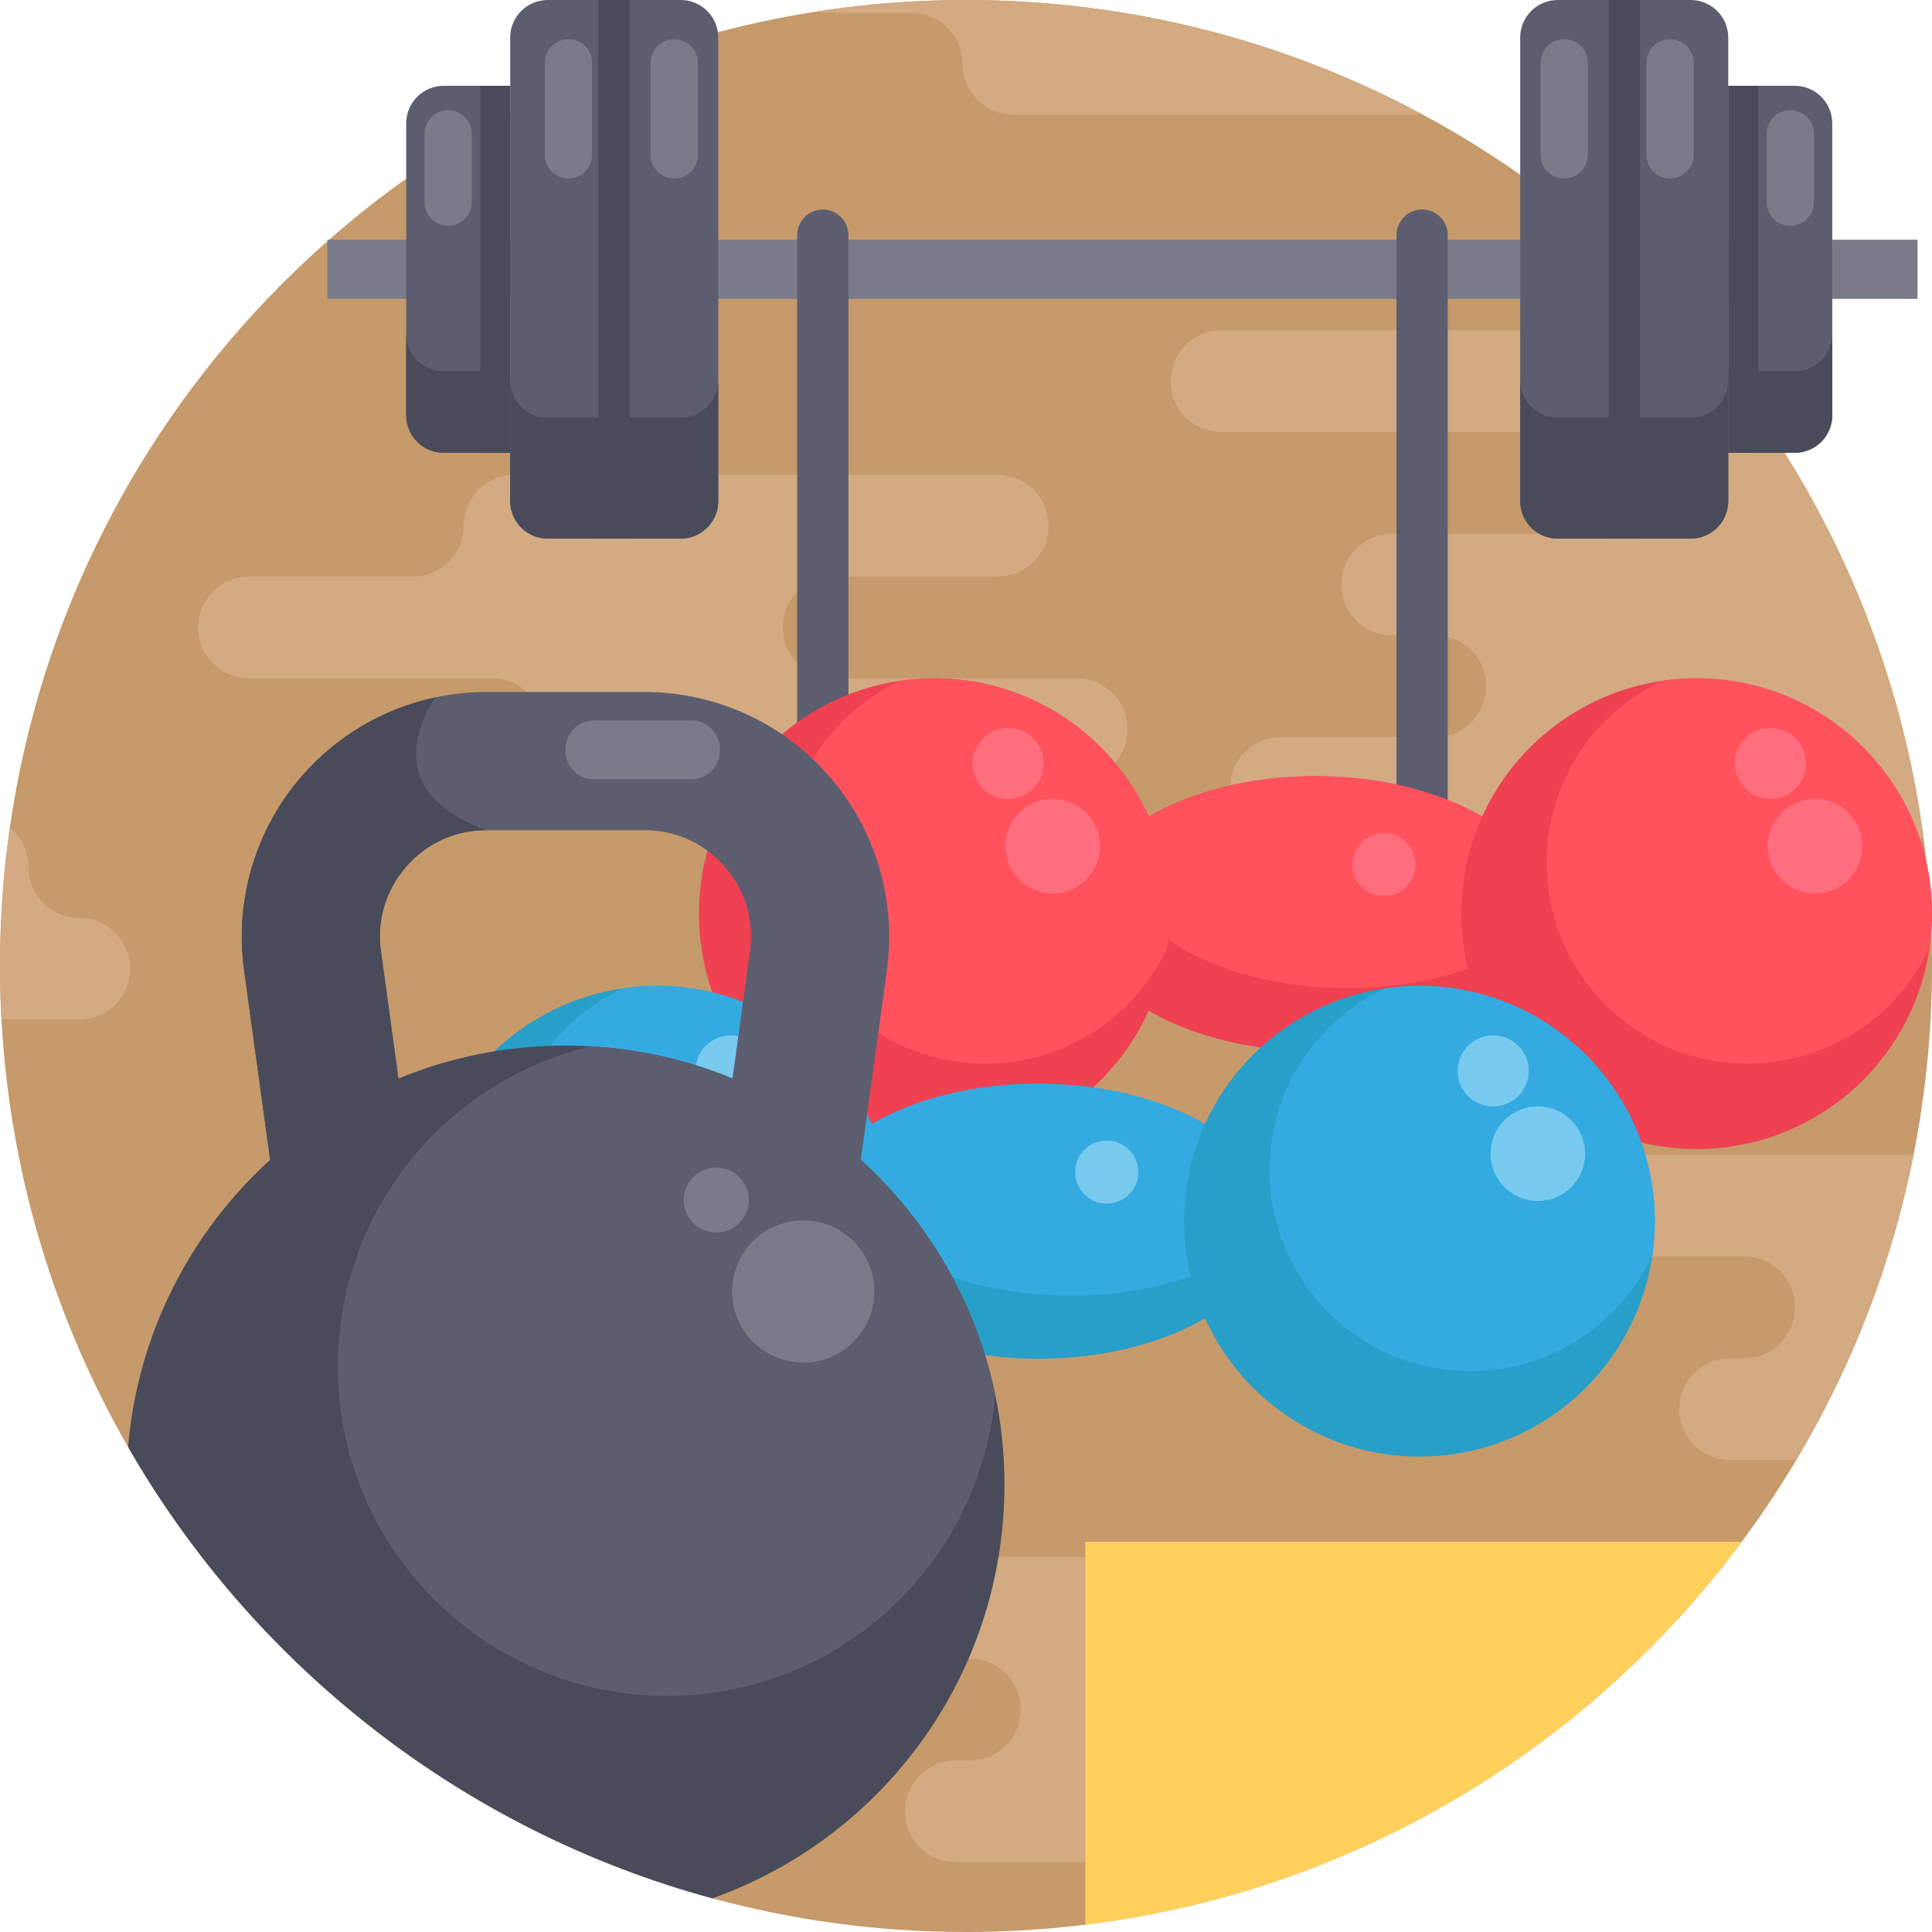
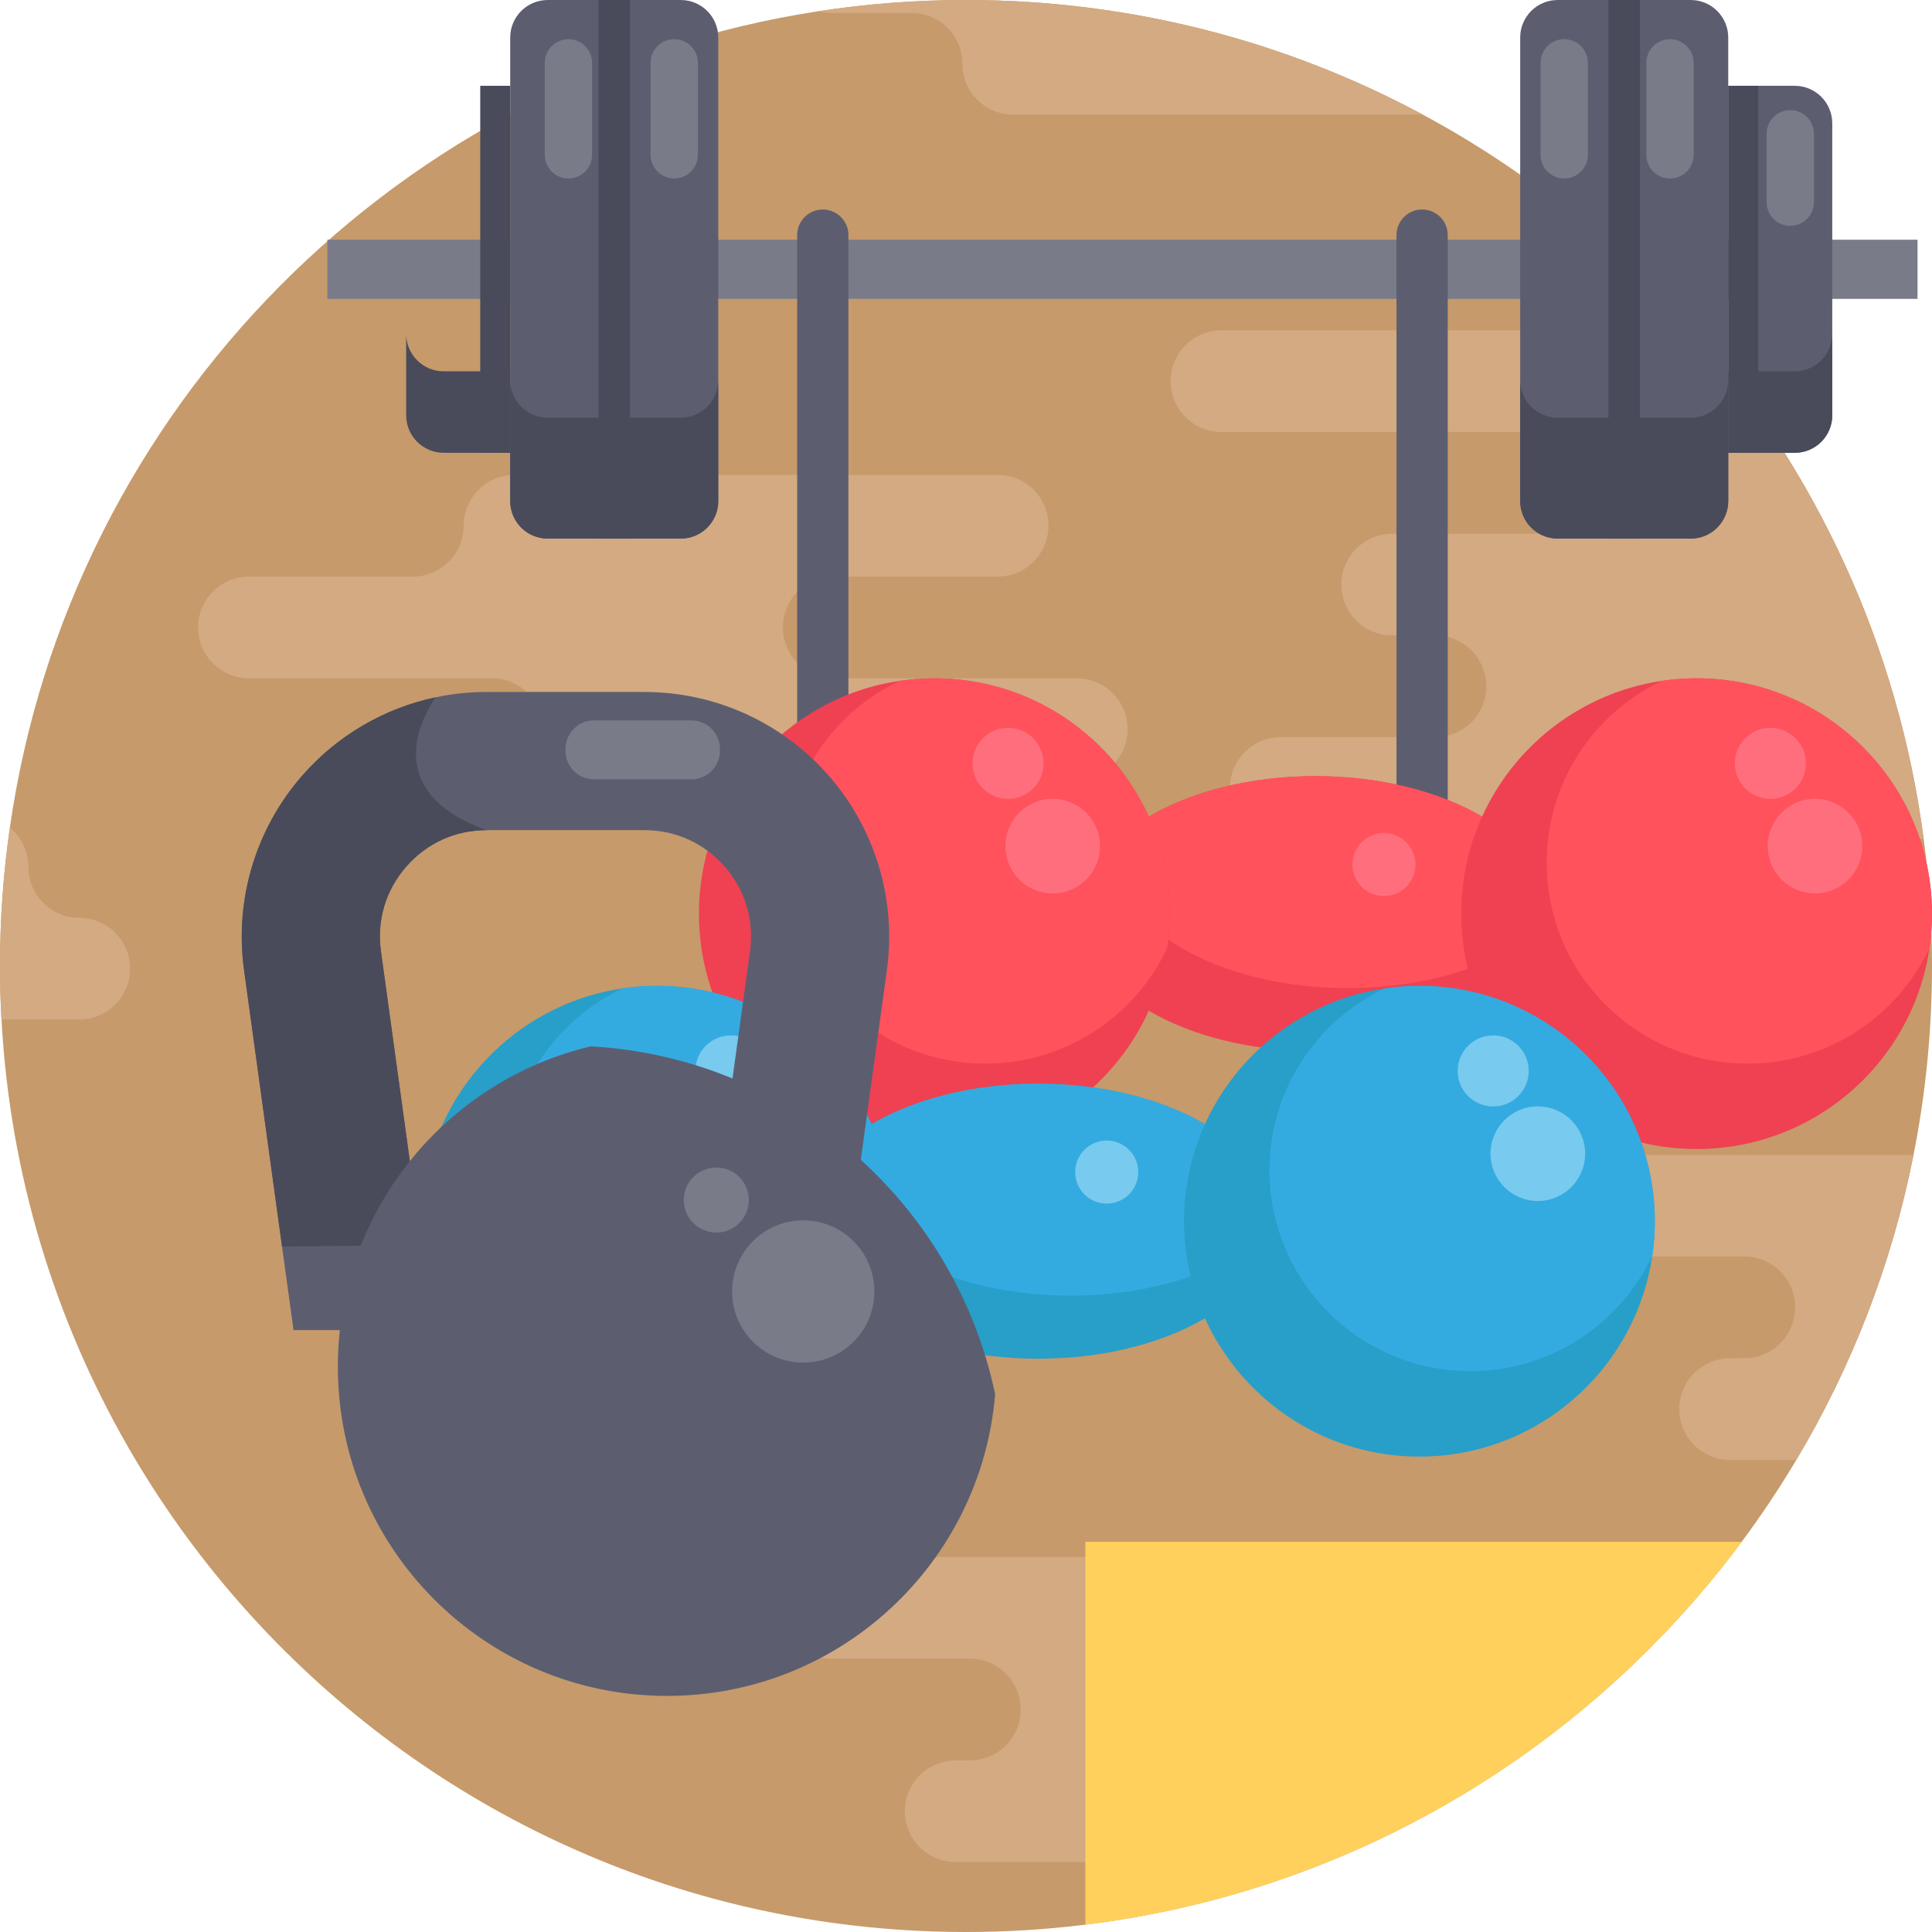
<svg xmlns="http://www.w3.org/2000/svg" version="1.1" id="Capa_1" x="0px" y="0px" viewBox="0 0 512 512" style="enable-background:new 0 0 512 512;" xml:space="preserve">
  <path style="fill:#C69A6A;" d="M512,256c0,17.126-1.682,33.855-4.89,50.04c-5.747,29.017-16.405,56.278-31.075,80.865  c-4.451,7.481-9.289,14.723-14.461,21.682c-15.047,20.24-33.008,38.181-53.279,53.196c-1.714,1.285-3.448,2.529-5.193,3.751  c-0.01,0.01-0.01,0.01-0.01,0.01c-7.168,5.036-14.587,9.718-22.267,14.002c-9.331,5.235-19.028,9.895-29.038,13.928  c-20.219,8.171-41.733,13.824-64.146,16.583C277.274,511.342,266.71,512,256,512c-23.27,0-45.808-3.103-67.229-8.923  c-66.038-17.92-121.469-61.607-154.833-119.609C14.566,349.78,2.633,311.265,0.397,270.179C0.125,265.488,0,260.754,0,256  c0-12.445,0.888-24.691,2.612-36.665C18.557,108.147,105.942,20.031,216.775,2.988c0,0,0,0.01,0.01,0C229.575,1.024,242.657,0,256,0  c43.719,0,84.877,10.961,120.874,30.281c27.303,14.649,51.639,34.105,71.879,57.25c32.413,37.042,54.314,83.529,61.043,134.781  C511.248,233.336,512,244.579,512,256z" />
  <g>
    <path style="fill:#D3AA81;" d="M509.795,222.312H339.414c-3.72,0-7.084-1.505-9.519-3.95c-2.445-2.435-3.95-5.799-3.95-9.529   c0-7.44,6.029-13.479,13.469-13.479h40.97c3.72,0,7.095-1.505,9.529-3.95c2.445-2.435,3.95-5.799,3.95-9.529   c0-7.44-6.029-13.469-13.479-13.469h-11.431c-3.72,0-7.084-1.505-9.529-3.95c-2.445-2.445-3.95-5.81-3.95-9.529   c0-7.45,6.04-13.479,13.479-13.479h37.857c3.72,0,7.095-1.505,9.529-3.95c2.435-2.445,3.95-5.81,3.95-9.529   c0-7.44-6.04-13.479-13.479-13.479h-83.111c-3.73,0-7.095-1.505-9.529-3.95c-2.445-2.435-3.95-5.81-3.95-9.529   c0-7.44,6.029-13.479,13.479-13.479h125.053C481.165,124.573,503.066,171.06,509.795,222.312z" />
    <path style="fill:#D3AA81;" d="M507.11,306.04c-5.747,29.017-16.405,56.278-31.075,80.865h-17.544c-3.73,0-7.095-1.515-9.529-3.95   c-2.445-2.435-3.95-5.81-3.95-9.529c0-7.44,6.029-13.479,13.479-13.479h3.741c3.73,0,7.095-1.505,9.529-3.95   c2.445-2.435,3.95-5.799,3.95-9.529c0-7.44-6.029-13.479-13.479-13.479h-36.739c-3.72,0-7.095-1.505-9.529-3.95   c-2.435-2.435-3.95-5.799-3.95-9.529c0-7.44,6.039-13.469,13.479-13.469L507.11,306.04L507.11,306.04z" />
    <path style="fill:#D3AA81;" d="M406.288,453.047c0,3.333-1.202,6.384-3.218,8.735c-1.39,1.64-3.166,2.936-5.193,3.751   c-0.01,0.01-0.01,0.01-0.01,0.01c-1.557,0.637-3.271,0.982-5.057,0.982h-3.741c-3.72,0-7.095,1.505-9.529,3.939   c-2.341,2.341-3.824,5.538-3.939,9.08c-9.331,5.235-19.028,9.895-29.038,13.928h-93.309c-3.72,0-7.084-1.505-9.519-3.95   c-2.445-2.435-3.95-5.81-3.95-9.529c0-7.44,6.029-13.469,13.469-13.469h3.751c3.72,0,7.084-1.515,9.529-3.95s3.95-5.81,3.95-9.529   c0-7.45-6.04-13.479-13.479-13.479h-36.739c-3.72,0-7.084-1.515-9.529-3.95c-2.445-2.435-3.95-5.81-3.95-9.529   c0-7.44,6.04-13.479,13.479-13.479h113.58c7.44,0,13.469,6.04,13.469,13.479s6.04,13.479,13.479,13.479h32.016   c3.73,0,7.095,1.505,9.529,3.95C404.783,445.952,406.288,449.317,406.288,453.047z" />
    <path style="fill:#D3AA81;" d="M207.477,166.28L207.477,166.28c0-7.444,6.034-13.478,13.478-13.478h43.432   c7.444,0,13.478-6.034,13.478-13.478l0,0c0-7.444-6.034-13.478-13.478-13.478h-128.04c-7.444,0-13.478,6.034-13.478,13.478l0,0   c0,7.444-6.034,13.478-13.478,13.478H65.96c-7.444,0-13.478,6.034-13.478,13.478l0,0c0,7.444,6.034,13.478,13.478,13.478h64.398   c7.444,0,13.478,6.034,13.478,13.478l0,0c0,7.444,6.034,13.478,13.478,13.478h128.039c7.444,0,13.478-6.034,13.478-13.478l0,0   c0-7.444-6.034-13.478-13.478-13.478h-64.399C213.511,179.757,207.477,173.723,207.477,166.28z" />
    <path style="fill:#D3AA81;" d="M376.874,30.281c-0.543,0.073-1.097,0.104-1.661,0.104H268.518c-7.44,0-13.479-6.029-13.479-13.469   v-0.01c0-7.44-6.029-13.469-13.479-13.469h-21.337c-1.191,0-2.341-0.157-3.438-0.449C229.575,1.024,242.657,0,256,0   C299.719,0,340.877,10.961,376.874,30.281z" />
    <path style="fill:#D3AA81;" d="M34.492,256.7c0,7.45-6.04,13.479-13.479,13.479H0.397C0.125,265.488,0,260.754,0,256   c0-12.445,0.888-24.691,2.612-36.665c3.009,2.466,4.921,6.217,4.921,10.418c0,3.72,1.515,7.095,3.95,9.529   c2.435,2.435,5.81,3.95,9.529,3.95s7.095,1.505,9.529,3.939C32.977,249.616,34.492,252.98,34.492,256.7z" />
  </g>
  <rect x="86.758" y="63.532" style="fill:#797B89;" width="421.407" height="15.673" />
  <g>
    <path style="fill:#5C5E70;" d="M218.05,296.511c-3.751,0-6.792-3.041-6.792-6.792V62.312c0-3.751,3.041-6.792,6.792-6.792   s6.792,3.041,6.792,6.792v227.406C224.842,293.47,221.802,296.511,218.05,296.511z" />
    <path style="fill:#5C5E70;" d="M376.875,296.511c-3.751,0-6.792-3.041-6.792-6.792V62.312c0-3.751,3.041-6.792,6.792-6.792   c3.751,0,6.792,3.041,6.792,6.792v227.406C383.667,293.47,380.626,296.511,376.875,296.511z" />
-     <path style="fill:#5C5E70;" d="M135.211,120h-17.62c-5.494,0-9.947-4.453-9.947-9.947V32.685c0-5.494,4.453-9.947,9.947-9.947   h17.62L135.211,120L135.211,120z" />
  </g>
  <g>
    <path style="fill:#494B5B;" d="M107.643,88.458v21.595c0,5.494,4.453,9.947,9.947,9.947h17.62V98.405h-17.62   C112.097,98.405,107.643,93.952,107.643,88.458z" />
    <rect x="127.269" y="22.738" style="fill:#494B5B;" width="7.945" height="97.259" />
  </g>
  <path style="fill:#5C5E70;" d="M162.778,0.001h-17.62c-5.494,0-9.947,4.453-9.947,9.947V132.79c0,5.494,4.453,9.947,9.947,9.947  h17.62h17.62c5.494,0,9.947-4.453,9.947-9.947V9.948c0-5.494-4.453-9.947-9.947-9.947C180.398,0.001,162.778,0.001,162.778,0.001z" />
  <g>
    <path style="fill:#494B5B;" d="M180.398,110.693h-17.62h-17.62c-5.494,0-9.947-4.453-9.947-9.947v32.044   c0,5.494,4.453,9.947,9.947,9.947h17.62h17.62c5.494,0,9.947-4.453,9.947-9.947v-32.044   C190.346,106.239,185.893,110.693,180.398,110.693z" />
    <rect x="158.595" y="0" style="fill:#494B5B;" width="8.359" height="142.733" />
  </g>
  <g>
    <path style="fill:#797B89;" d="M178.678,47.303L178.678,47.303c-3.463,0-6.269-2.807-6.269-6.269V16.653   c0-3.463,2.807-6.269,6.269-6.269l0,0c3.463,0,6.269,2.807,6.269,6.269v24.381C184.947,44.496,182.14,47.303,178.678,47.303z" />
    <path style="fill:#797B89;" d="M150.64,47.303L150.64,47.303c-3.463,0-6.269-2.807-6.269-6.269V16.653   c0-3.463,2.807-6.269,6.269-6.269l0,0c3.463,0,6.269,2.807,6.269,6.269v24.381C156.909,44.496,154.102,47.303,150.64,47.303z" />
-     <path style="fill:#797B89;" d="M118.77,59.841L118.77,59.841c-3.463,0-6.269-2.807-6.269-6.269V35.461   c0-3.463,2.807-6.269,6.269-6.269l0,0c3.463,0,6.269,2.807,6.269,6.269v18.111C125.04,57.035,122.232,59.841,118.77,59.841z" />
  </g>
  <path style="fill:#5C5E70;" d="M458.001,120h17.62c5.494,0,9.947-4.453,9.947-9.947V32.685c0-5.494-4.453-9.947-9.947-9.947h-17.62  V120z" />
  <g>
    <path style="fill:#494B5B;" d="M485.568,88.458v21.595c0,5.494-4.453,9.947-9.947,9.947h-17.62V98.405h17.62   C481.115,98.405,485.568,93.952,485.568,88.458z" />
    <rect x="458" y="22.738" style="fill:#494B5B;" width="7.945" height="97.259" />
  </g>
  <path style="fill:#5C5E70;" d="M430.433,0.001h17.62c5.494,0,9.947,4.453,9.947,9.947V132.79c0,5.494-4.453,9.947-9.947,9.947  h-17.62h-17.62c-5.494,0-9.947-4.453-9.947-9.947V9.948c0-5.494,4.453-9.947,9.947-9.947L430.433,0.001z" />
  <g>
    <path style="fill:#494B5B;" d="M412.812,110.693h17.62h17.62c5.494,0,9.947-4.453,9.947-9.947v32.044   c0,5.494-4.453,9.947-9.947,9.947h-17.62h-17.62c-5.494,0-9.947-4.453-9.947-9.947v-32.044   C402.865,106.239,407.318,110.693,412.812,110.693z" />
    <rect x="426.256" y="0" style="fill:#494B5B;" width="8.359" height="142.733" />
  </g>
  <g>
    <path style="fill:#797B89;" d="M414.534,47.303L414.534,47.303c3.463,0,6.269-2.807,6.269-6.269V16.653   c0-3.463-2.807-6.269-6.269-6.269l0,0c-3.463,0-6.269,2.807-6.269,6.269v24.381C408.265,44.496,411.071,47.303,414.534,47.303z" />
    <path style="fill:#797B89;" d="M442.572,47.303L442.572,47.303c3.463,0,6.269-2.807,6.269-6.269V16.653   c0-3.463-2.807-6.269-6.269-6.269l0,0c-3.463,0-6.269,2.807-6.269,6.269v24.381C436.302,44.496,439.109,47.303,442.572,47.303z" />
    <path style="fill:#797B89;" d="M474.441,59.841L474.441,59.841c3.463,0,6.269-2.807,6.269-6.269V35.461   c0-3.463-2.807-6.269-6.269-6.269l0,0c-3.463,0-6.269,2.807-6.269,6.269v18.111C468.172,57.035,470.978,59.841,474.441,59.841z" />
  </g>
  <path style="fill:#EF4152;" d="M410.978,242.137c0,0.585-0.021,1.181-0.073,1.755c-1.567,19.31-28.86,34.68-62.297,34.68  c-34.45,0-62.37-16.311-62.37-36.436c0-6.74,3.135-13.051,8.589-18.463c10.846-10.762,30.866-17.983,53.781-17.983  C383.059,205.691,410.978,222.002,410.978,242.137z" />
  <path style="fill:#FF525D;" d="M410.978,242.137c0,0.585-0.021,1.181-0.073,1.755c-10.846,10.752-30.866,17.962-53.781,17.962  c-34.44,0-62.37-16.311-62.37-36.436c0-0.585,0.021-1.17,0.073-1.745c10.846-10.762,30.866-17.983,53.781-17.983  C383.059,205.691,410.978,222.002,410.978,242.137z" />
  <path style="fill:#EF4152;" d="M309.978,242.137c0,3.103-0.23,6.144-0.669,9.122c-4.409,30.114-30.365,53.248-61.712,53.248  c-34.44,0-62.37-27.93-62.37-62.37c0-31.347,23.134-57.302,53.248-61.712c2.978-0.439,6.019-0.669,9.122-0.669  C282.048,179.757,309.978,207.687,309.978,242.137z" />
  <path style="fill:#FF525D;" d="M309.978,242.137c0,3.103-0.23,6.144-0.669,9.122c-8.505,18.087-26.896,30.605-48.201,30.605  c-29.403,0-53.238-23.834-53.238-53.238c0-21.305,12.518-39.696,30.605-48.201c2.978-0.439,6.019-0.669,9.122-0.669  C282.048,179.757,309.978,207.687,309.978,242.137z" />
  <circle style="fill:#EF4152;" cx="449.62" cy="242.134" r="62.372" />
  <g>
    <circle style="fill:#FF6E7C;" cx="278.977" cy="224.235" r="12.539" />
    <circle style="fill:#FF6E7C;" cx="267.149" cy="202.303" r="9.415" />
  </g>
  <path style="fill:#FF525D;" d="M511.997,242.137c0,3.103-0.23,6.144-0.669,9.122c-8.505,18.087-26.896,30.605-48.201,30.605  c-29.403,0-53.238-23.834-53.238-53.238c0-21.305,12.518-39.696,30.605-48.201c2.978-0.439,6.019-0.669,9.122-0.669  C484.067,179.757,511.997,207.687,511.997,242.137z" />
  <g>
    <circle style="fill:#FF6E7C;" cx="480.998" cy="224.235" r="12.539" />
    <circle style="fill:#FF6E7C;" cx="469.17" cy="202.303" r="9.415" />
    <circle style="fill:#FF6E7C;" cx="366.749" cy="229.115" r="8.359" />
  </g>
  <path style="fill:#279FC9;" d="M337.522,323.64c0,0.585-0.021,1.181-0.073,1.755c-1.567,19.31-28.86,34.68-62.297,34.68  c-34.45,0-62.37-16.311-62.37-36.436c0-6.74,3.135-13.051,8.589-18.463c10.846-10.762,30.866-17.983,53.781-17.983  C309.602,287.194,337.522,303.505,337.522,323.64z" />
  <path style="fill:#34ABE0;" d="M337.522,323.64c0,0.585-0.021,1.181-0.073,1.755c-10.846,10.752-30.866,17.962-53.781,17.962  c-34.44,0-62.37-16.311-62.37-36.436c0-0.585,0.021-1.17,0.073-1.745c10.846-10.762,30.866-17.983,53.781-17.983  C309.602,287.194,337.522,303.505,337.522,323.64z" />
  <path style="fill:#279FC9;" d="M236.522,323.64c0,3.103-0.23,6.144-0.669,9.122c-4.409,30.114-30.365,53.248-61.712,53.248  c-34.44,0-62.37-27.93-62.37-62.37c0-31.347,23.134-57.302,53.248-61.712c2.978-0.439,6.019-0.669,9.122-0.669  C208.592,261.26,236.522,289.19,236.522,323.64z" />
  <path style="fill:#34ABE0;" d="M236.522,323.64c0,3.103-0.23,6.144-0.669,9.122c-8.505,18.087-26.896,30.605-48.201,30.605  c-29.403,0-53.238-23.834-53.238-53.238c0-21.305,12.518-39.696,30.605-48.201c2.978-0.439,6.019-0.669,9.122-0.669  C208.592,261.26,236.522,289.19,236.522,323.64z" />
  <circle style="fill:#279FC9;" cx="376.163" cy="323.636" r="62.372" />
  <g>
    <circle style="fill:#78CAEF;" cx="205.521" cy="305.737" r="12.539" />
    <circle style="fill:#78CAEF;" cx="193.693" cy="283.805" r="9.415" />
  </g>
  <path style="fill:#34ABE0;" d="M438.54,323.64c0,3.103-0.23,6.144-0.669,9.122c-8.505,18.087-26.896,30.605-48.201,30.605  c-29.403,0-53.238-23.834-53.238-53.238c0-21.305,12.518-39.696,30.605-48.201c2.978-0.439,6.019-0.669,9.122-0.669  C410.61,261.26,438.54,289.19,438.54,323.64z" />
  <g>
    <circle style="fill:#78CAEF;" cx="407.542" cy="305.737" r="12.539" />
    <circle style="fill:#78CAEF;" cx="395.713" cy="283.805" r="9.415" />
    <circle style="fill:#78CAEF;" cx="293.292" cy="310.617" r="8.359" />
  </g>
  <path style="fill:#5C5E70;" d="M219.679,205.615c-12.33-14.137-30.145-22.235-48.891-22.235H128.93c-4.577,0-9.101,0.481-13.5,1.421  c-13.625,2.884-26.081,10.125-35.391,20.814c-12.33,14.127-17.93,32.893-15.36,51.461l6.907,50.28l3.156,22.998l3.051,22.131  h144.123l3.354-24.419l2.853-20.699l6.917-50.291C237.599,238.508,231.999,219.742,219.679,205.615z M190.861,309.467l-0.878,6.395  h-80.248l-1.118-8.14l-3.02-21.912l-4.639-33.719c-1.139-8.213,1.243-16.175,6.687-22.403c5.433-6.248,12.999-9.686,21.285-9.686  h41.859c8.276,0,15.841,3.438,21.285,9.686c5.433,6.228,7.816,14.19,6.687,22.403l-4.639,33.719L190.861,309.467z" />
  <g>
    <path style="fill:#494B5B;" d="M109.732,315.867h15.457c-3.145,8.52-5.493,14.003-5.493,14.003l-44.949,0.485l-10.072-73.279   c-2.563-18.57,3.038-37.334,15.36-51.466c9.317-10.685,21.769-17.924,35.395-20.81c-3.705,5.418-14.585,25.055,13.497,35.202   c-8.283,0-15.845,3.436-21.285,9.683c-5.44,6.237-7.82,14.197-6.689,22.405L109.732,315.867z" />
-     <path style="fill:#494B5B;" d="M266.188,393.425c0,50.604-32.298,93.654-77.416,109.652   c-66.038-17.92-121.469-61.607-154.833-119.609c2.55-30.093,16.562-56.926,37.648-76.11c9.916-9.028,21.41-16.363,34.011-21.546   c13.646-5.622,28.588-8.725,44.262-8.725c2.257,0,4.504,0.073,6.729,0.199c13.228,0.752,25.861,3.72,37.533,8.526   c12.591,5.183,24.074,12.518,34.001,21.556c17.763,16.154,30.501,37.742,35.6,62.13   C265.341,377.208,266.188,385.223,266.188,393.425z" />
  </g>
  <path style="fill:#5C5E70;" d="M263.721,369.498c-3.705,44.767-41.212,79.935-86.937,79.935c-48.192,0-87.249-39.057-87.249-87.249  c0-41.244,28.598-75.789,67.052-84.901C209.616,280.311,253.133,318.851,263.721,369.498z" />
  <g>
    <circle style="fill:#797B89;" cx="212.867" cy="342.256" r="18.85" />
    <circle style="fill:#797B89;" cx="189.827" cy="318.025" r="8.617" />
    <path style="fill:#797B89;" d="M183.211,206.537h-25.781c-4.184,0-7.576-3.392-7.576-7.576v-0.468c0-4.184,3.392-7.576,7.576-7.576   h25.781c4.184,0,7.576,3.392,7.576,7.576v0.468C190.787,203.145,187.395,206.537,183.211,206.537z" />
  </g>
  <path style="fill:#FFD15C;" d="M461.573,408.586c-40.72,54.774-102.807,92.714-173.934,101.47v-101.47L461.573,408.586  L461.573,408.586z" />
  <g>
</g>
  <g>
</g>
  <g>
</g>
  <g>
</g>
  <g>
</g>
  <g>
</g>
  <g>
</g>
  <g>
</g>
  <g>
</g>
  <g>
</g>
  <g>
</g>
  <g>
</g>
  <g>
</g>
  <g>
</g>
  <g>
</g>
</svg>